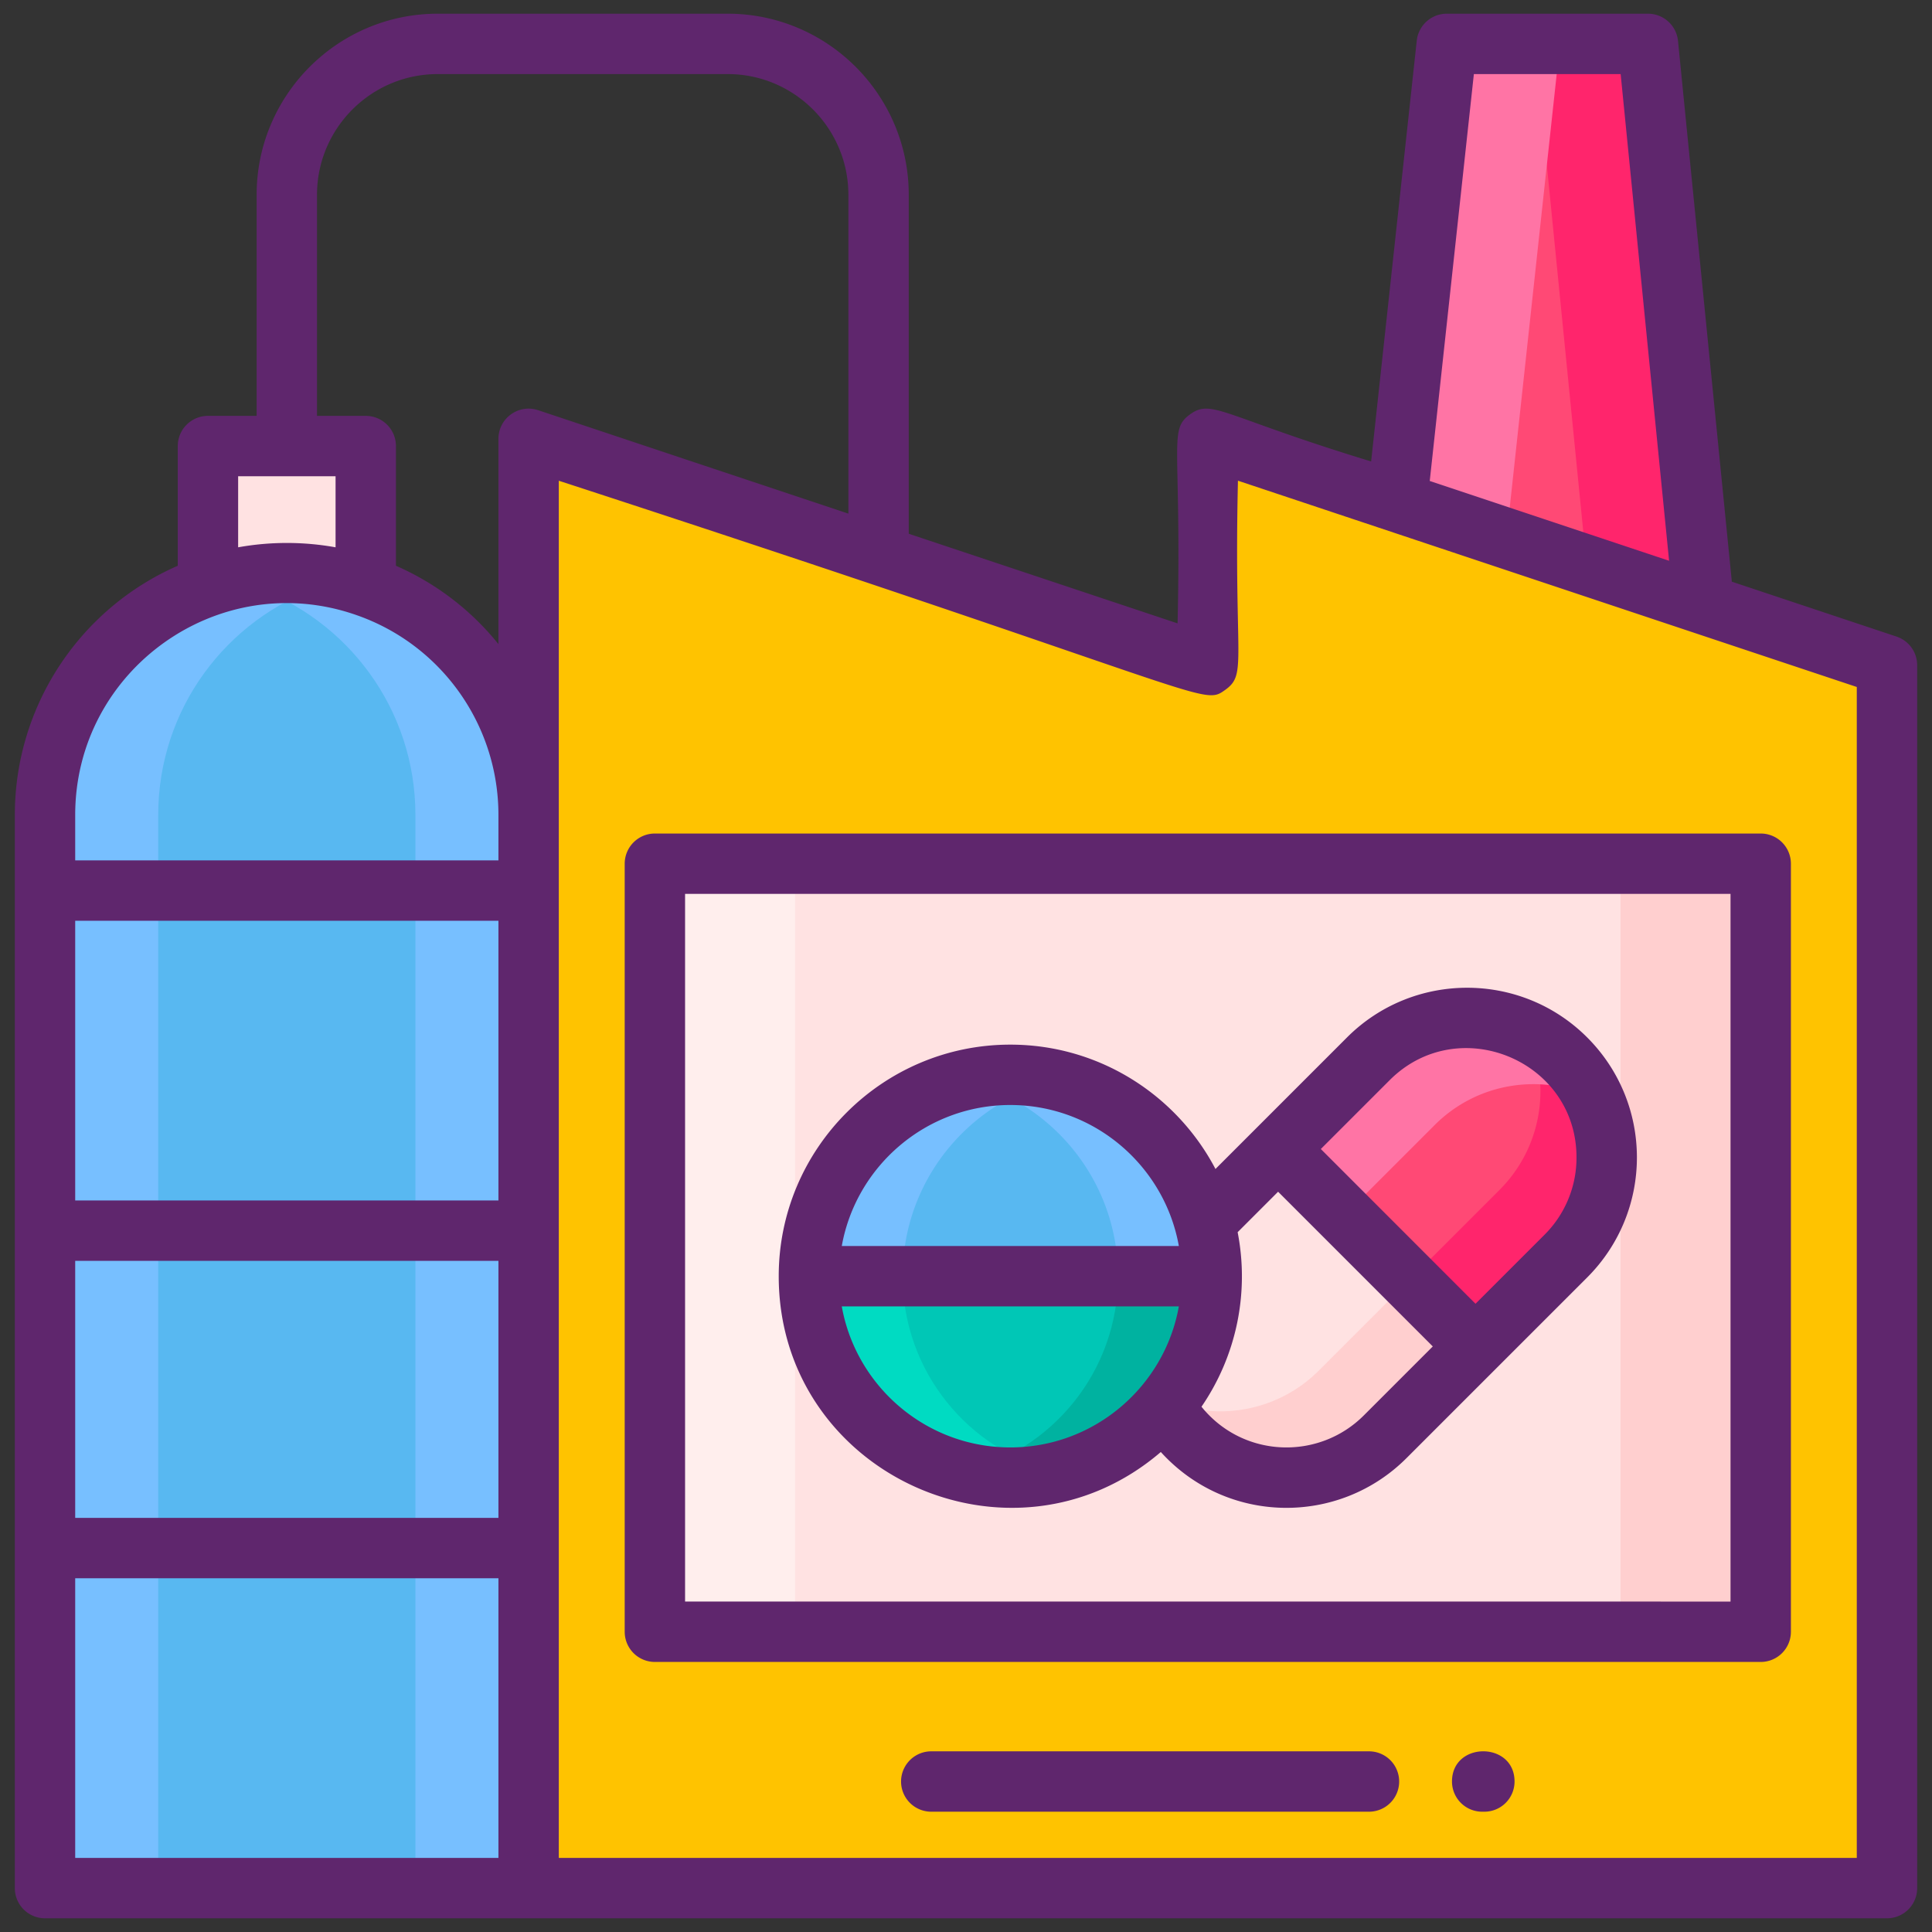
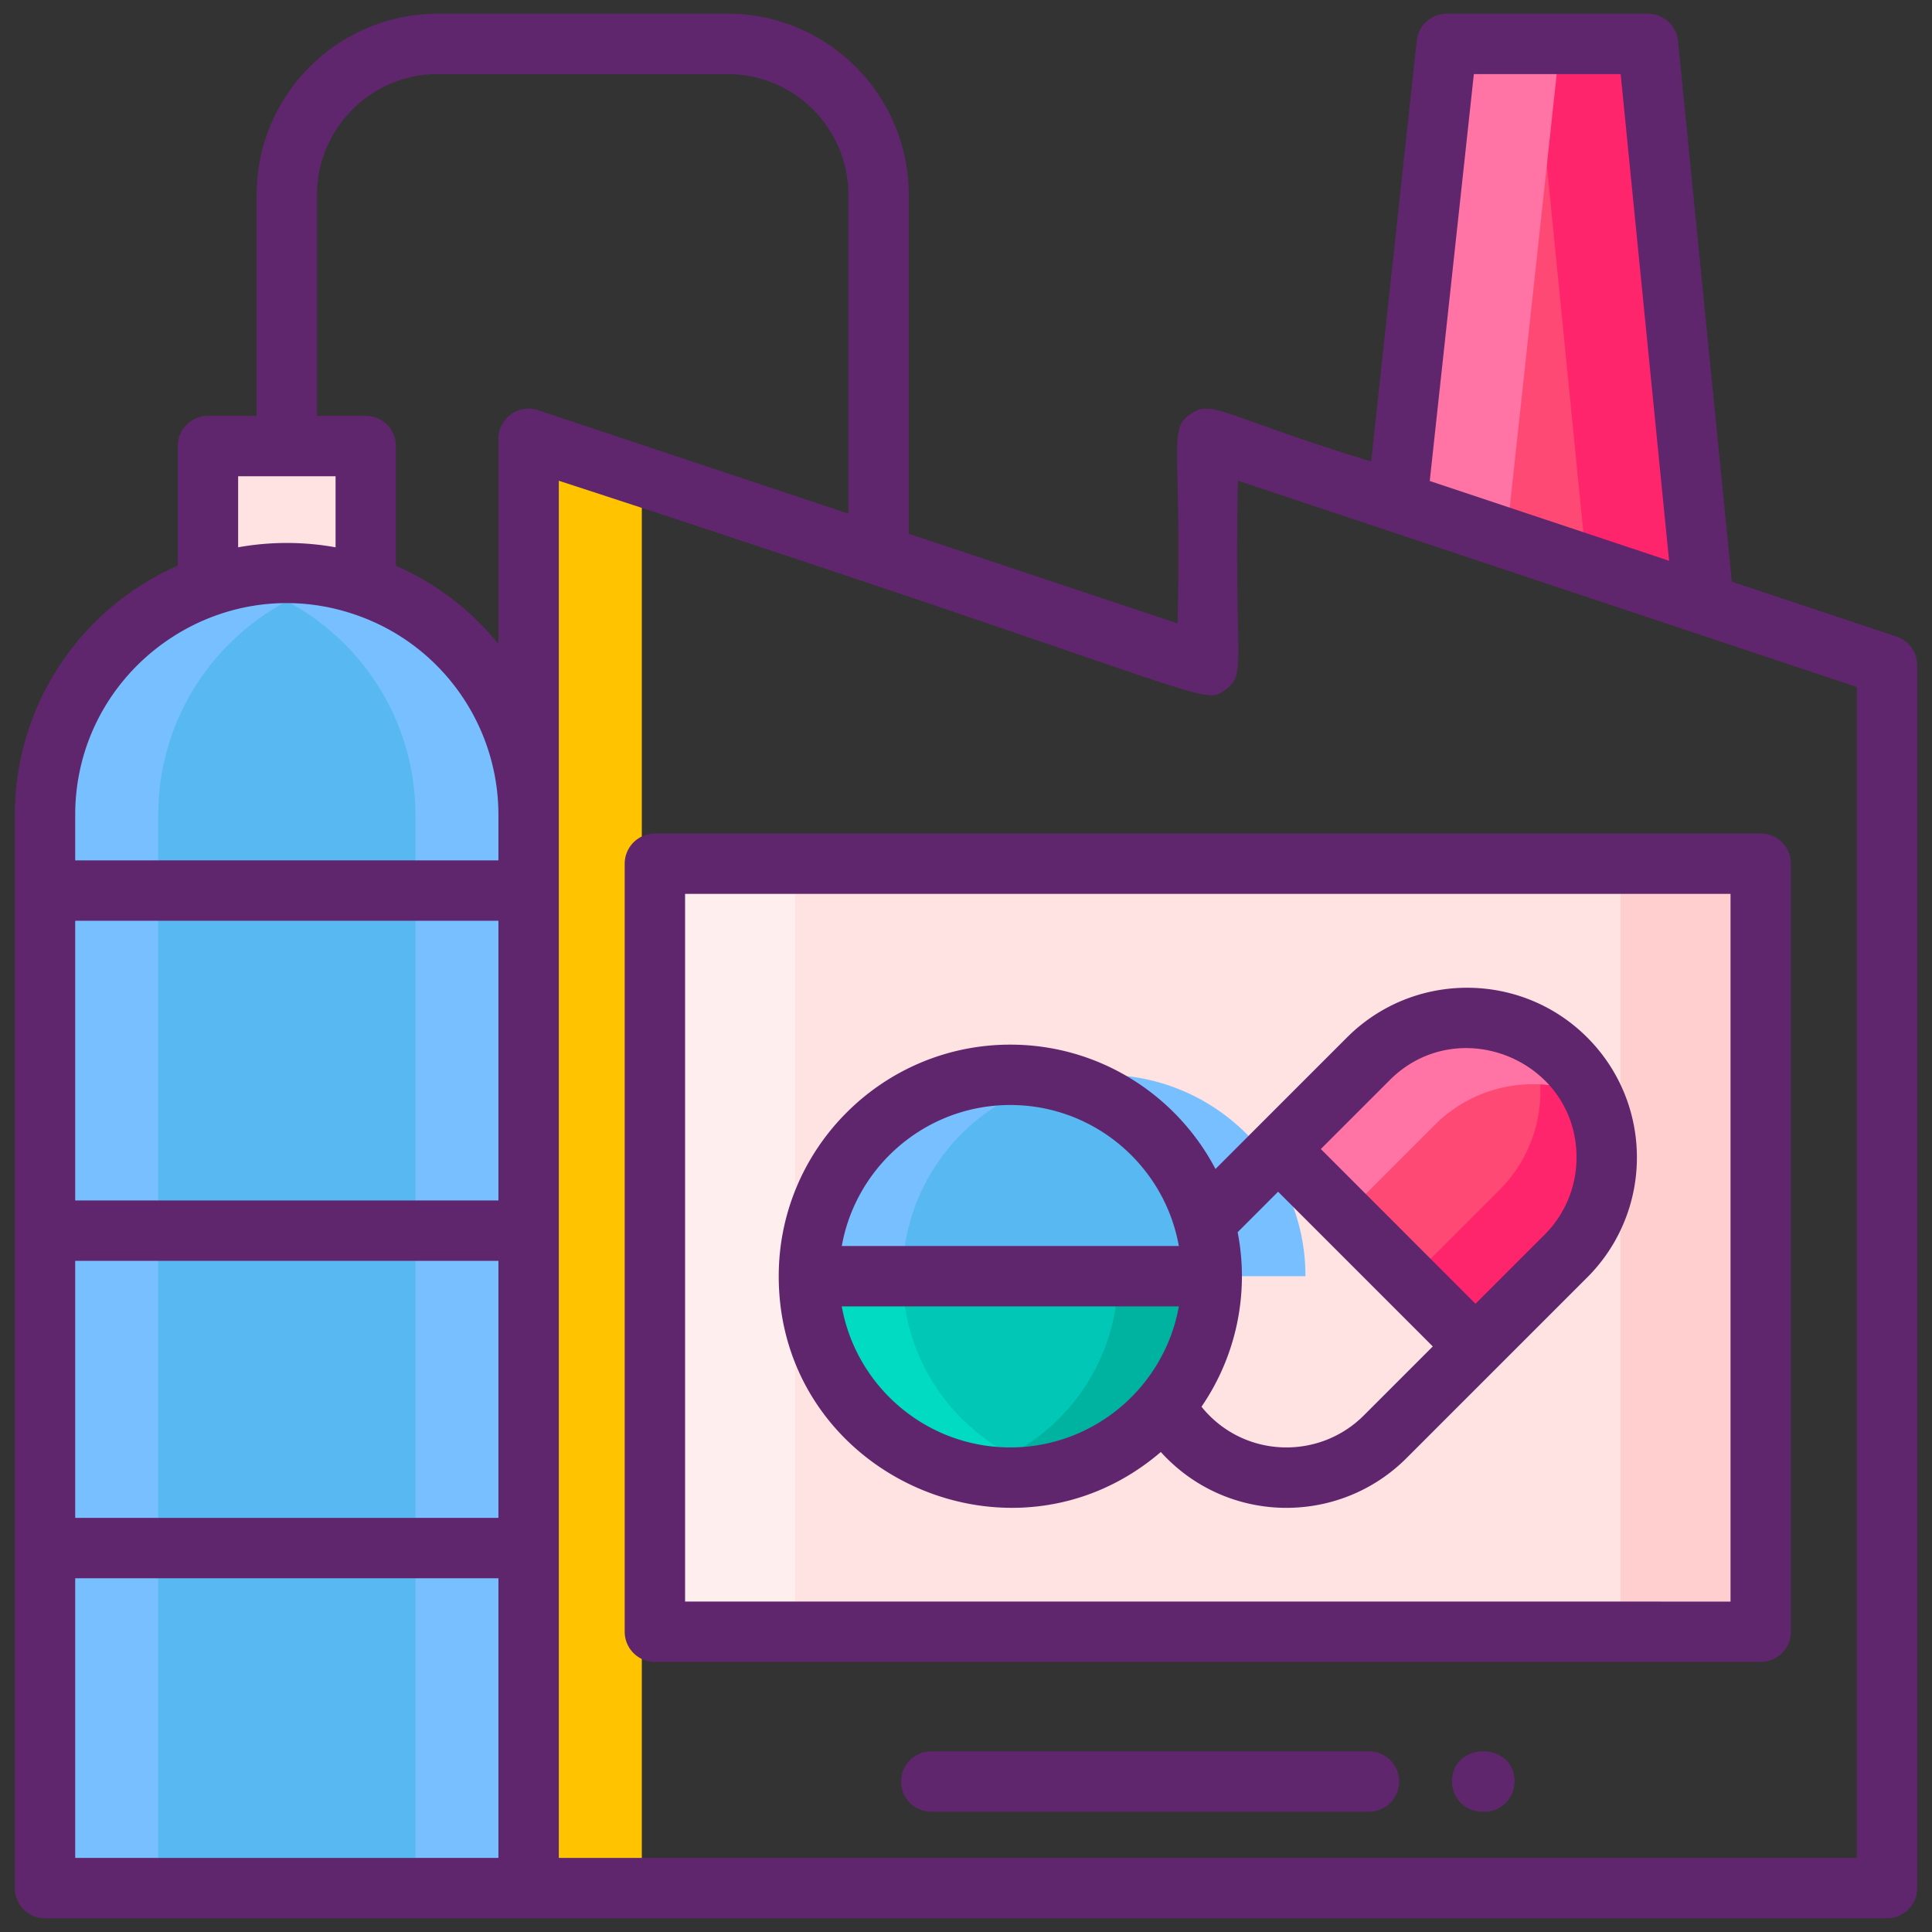
<svg xmlns="http://www.w3.org/2000/svg" width="512" height="512" x="0" y="0" viewBox="0 0 256 256" style="enable-background:new 0 0 512 512" xml:space="preserve" class="">
  <rect x="0" y="0" width="256" height="256" fill="#333333" stroke="none" />
  <g>
    <path fill="#58b8f1" d="M70.045 107.985v142.2H5.965v-142.2c0-14.03 9.03-25.96 21.59-30.29 3.27-1.14 6.79-1.75 10.45-1.75s7.18.61 10.46 1.75c12.56 4.33 21.58 16.26 21.58 30.29z" opacity="1" data-original="#ffd30f" class="" />
    <path fill="#77bfff" d="M70.045 107.985v142.2h-15v-142.2c0-14.03-9.02-25.96-21.58-30.29-.97-.34-1.95-.63-2.96-.86 2.4-.59 4.92-.89 7.5-.89 3.66 0 7.18.61 10.46 1.75 12.56 4.33 21.58 16.26 21.58 30.29z" opacity="1" data-original="#ffc300" class="" />
    <path fill="#77bfff" d="M45.505 76.835c-1.01.24-1.99.52-2.95.86-12.56 4.33-21.59 16.26-21.59 30.29v142.2h-15v-142.2c0-14.03 9.03-25.96 21.59-30.29 3.27-1.14 6.79-1.75 10.45-1.75 2.58 0 5.09.3 7.5.89z" opacity="1" data-original="#ffe277" class="" />
-     <path fill="#ffc300" d="m225.755 80.055-40.63-13.55-25.09-8.36v30.003l-89.99-29.999v192.036h179.99V88.145z" opacity="1" data-original="#5fcdff" class="" />
-     <path fill="#ffc300" d="M250.035 88.145v162.04h-15V83.145z" opacity="1" data-original="#30b6ff" class="" />
    <path fill="#ffc300" d="M85.045 63.145v187.04h-15V58.145z" opacity="1" data-original="#73d7f9" class="" />
    <path fill="#ff4975" d="m225.755 80.055-40.63-13.55 6.58-60.69h26.66z" opacity="1" data-original="#ff4975" class="" />
    <path fill="#ff256c" d="m225.755 80.055-15.52-5.17-6.87-69.07h15z" opacity="1" data-original="#ff256c" class="" />
    <path fill="#ff74a5" d="m206.705 5.815-7.1 65.52-14.48-4.83 6.58-60.69z" opacity="1" data-original="#ff74a5" class="" />
    <path fill="#ffe2e2" d="M48.465 59.105v18.59c-3.28-1.14-6.8-1.75-10.46-1.75s-7.18.61-10.45 1.75v-18.59zM86.776 114.446h146.528v101.771H86.776z" opacity="1" data-original="#ffe2e2" class="" />
    <path fill="#ffcfcf" d="M214.724 114.445h18.577v101.77h-18.577z" opacity="1" data-original="#ffcfcf" class="" />
    <path fill="#ffeeed" d="M86.779 114.445h18.577v101.77H86.779z" opacity="1" data-original="#ffeeed" class="" />
    <path fill="#ff4975" d="m207.475 166.449-11.962 11.962-26.158-26.158 11.962-11.962c7.225-7.225 18.94-7.225 26.161-.004a18.436 18.436 0 0 1 5.417 13.079c0 4.734-1.808 9.471-5.42 13.083z" opacity="1" data-original="#ff4975" class="" />
    <path fill="#ff256c" d="m207.474 166.452-11.96 11.96-8.781-8.781 11.96-11.96a18.452 18.452 0 0 0 5.421-13.09c0-2.716-.591-5.427-1.785-7.921a18.354 18.354 0 0 1 5.152 3.63 18.426 18.426 0 0 1 5.415 13.073 18.457 18.457 0 0 1-5.422 13.089z" opacity="1" data-original="#ff256c" class="" />
    <path fill="#ff74a5" d="M211.11 145.441c-6.867-3.261-15.327-2.049-21.011 3.636l-11.96 11.96-8.781-8.781 11.96-11.96c7.224-7.224 18.939-7.23 26.163-.006a18.13 18.13 0 0 1 3.629 5.151z" opacity="1" data-original="#ff74a5" class="" />
-     <path fill="#ffe2e2" d="m195.513 178.411-11.962 11.962c-7.225 7.225-18.933 7.225-26.158 0-7.221-7.221-7.225-18.933 0-26.158l11.962-11.962z" opacity="1" data-original="#ffe2e2" class="" />
-     <path fill="#ffcfcf" d="m195.514 178.412-11.96 11.96c-7.224 7.224-18.933 7.224-26.157 0a18.354 18.354 0 0 1-3.63-5.152c6.861 3.267 15.321 2.055 21.005-3.63l11.96-11.96z" opacity="1" data-original="#ffcfcf" class="" />
    <path fill="#58b8f1" d="M160.557 169.105h-53.371c0-14.744 11.942-26.686 26.686-26.686 14.737 0 26.685 11.942 26.685 26.686z" opacity="1" data-original="#ffd30f" class="" />
-     <path fill="#77bfff" d="M160.561 169.103h-12.419c0-12.609-8.743-23.165-20.483-25.964a26.935 26.935 0 0 1 6.209-.72c14.738 0 26.693 11.939 26.693 26.684z" opacity="1" data-original="#ffc300" class="" />
+     <path fill="#77bfff" d="M160.561 169.103c0-12.609-8.743-23.165-20.483-25.964a26.935 26.935 0 0 1 6.209-.72c14.738 0 26.693 11.939 26.693 26.684z" opacity="1" data-original="#ffc300" class="" />
    <path fill="#77bfff" d="M140.078 143.14c-11.74 2.798-20.475 13.355-20.475 25.964h-12.419c0-14.745 11.947-26.684 26.684-26.684a26.882 26.882 0 0 1 6.21.72z" opacity="1" data-original="#ffe277" class="" />
    <path fill="#00c7b6" d="M160.557 169.105c0 14.737-11.949 26.686-26.686 26.686-14.744 0-26.686-11.949-26.686-26.686z" opacity="1" data-original="#00c7b6" class="" />
    <path fill="#00b2a0" d="M160.561 169.103c0 14.737-11.955 26.684-26.692 26.684-2.136 0-4.214-.248-6.209-.729 11.74-2.798 20.483-13.354 20.483-25.955z" opacity="1" data-original="#00b2a0" class="" />
    <path fill="#00dbc2" d="M140.078 195.059c-1.995.48-4.073.729-6.209.729-14.737 0-26.684-11.947-26.684-26.684h12.419c-.001 12.6 8.734 23.156 20.474 25.955z" opacity="1" data-original="#00dbc2" class="" />
    <path fill="#5f266d" d="m251.3 84.35-21.822-7.274-7.133-71.657a4 4 0 0 0-3.98-3.604h-26.66a4.002 4.002 0 0 0-3.977 3.569l-6.046 55.761c-19.729-6.016-21.087-8.336-23.987-6.244-2.914 2.099-1.113 3.809-1.661 27.698l-35.62-11.874v-44.91c0-13.234-10.766-24-24-24H58.005c-13.233 0-24 10.766-24 24v29.29h-6.45a4 4 0 0 0-4 4v15.861c-13.025 5.694-21.59 18.62-21.59 33.019v142.2a4 4 0 0 0 4 4h244.07a4 4 0 0 0 4-4V88.145a4.001 4.001 0 0 0-2.735-3.795zm-61.851-20.62 5.846-53.916h19.449l6.419 64.49-31.714-10.574zM42.005 25.815c0-8.822 7.178-16 16-16h38.411c8.822 0 16 7.178 16 16v42.243L71.31 54.354c-2.597-.864-5.265 1.074-5.265 3.795v27.198a35.927 35.927 0 0 0-13.58-10.382v-15.86a4 4 0 0 0-4-4h-6.46zm24.04 133.251H9.965v-37.059h56.08zm-56.08 8h56.08v34.06H9.965zm21.59-103.961h12.91v9.417a36.457 36.457 0 0 0-12.91-.001zm15.606 18.372c11.295 3.894 18.884 14.547 18.884 26.508v6.022H9.965v-6.022c0-19.233 19.028-32.822 37.196-26.508zM9.965 209.126h56.08v37.059H9.965zm236.07 37.059H74.045V63.7c87.291 28.447 85.169 29.971 88.329 27.694 2.913-2.1 1.113-3.812 1.661-27.7l60.454 20.156h.001l21.545 7.178z" opacity="1" data-original="#5f266d" class="" />
    <path fill="#5f266d" d="M82.776 114.446v101.771a4 4 0 0 0 4 4h146.528a4 4 0 0 0 4-4V114.446a4 4 0 0 0-4-4H86.776a4 4 0 0 0-4 4zm8 4h138.528v93.771H90.776z" opacity="1" data-original="#5f266d" class="" />
    <path fill="#5f266d" d="m178.488 137.463-17.432 17.433c-5.135-9.784-15.39-16.477-27.185-16.477-16.92 0-30.686 13.766-30.686 30.686 0 26.174 30.84 40.261 50.629 23.293 8.733 9.633 23.558 9.819 32.564.801l23.924-23.921c8.791-8.79 8.801-23.021.004-31.818-8.771-8.771-23.044-8.77-31.818.003zm-44.616 8.956c11.145 0 20.438 8.078 22.333 18.686H111.54c1.894-10.608 11.187-18.686 22.332-18.686zm0 45.372c-11.145 0-20.438-8.078-22.333-18.686h44.665c-1.894 10.608-11.188 18.686-22.332 18.686zm46.847-4.248c-5.995 6.005-16.021 5.664-21.516-1.145a30.54 30.54 0 0 0 4.791-23.126l5.361-5.362 20.498 20.499zm23.927-23.922-9.134 9.134-20.497-20.505 9.13-9.13c9.075-9.072 24.75-2.637 24.75 10.247a14.4 14.4 0 0 1-4.249 10.254zM181.396 232.06h-58a4 4 0 0 0 0 8h58a4 4 0 0 0 0-8zM192.396 236.06a4 4 0 0 0 4 4h.289a4 4 0 0 0 4-4c0-5.334-8.289-5.34-8.289 0z" opacity="1" data-original="#5f266d" class="" />
  </g>
</svg>